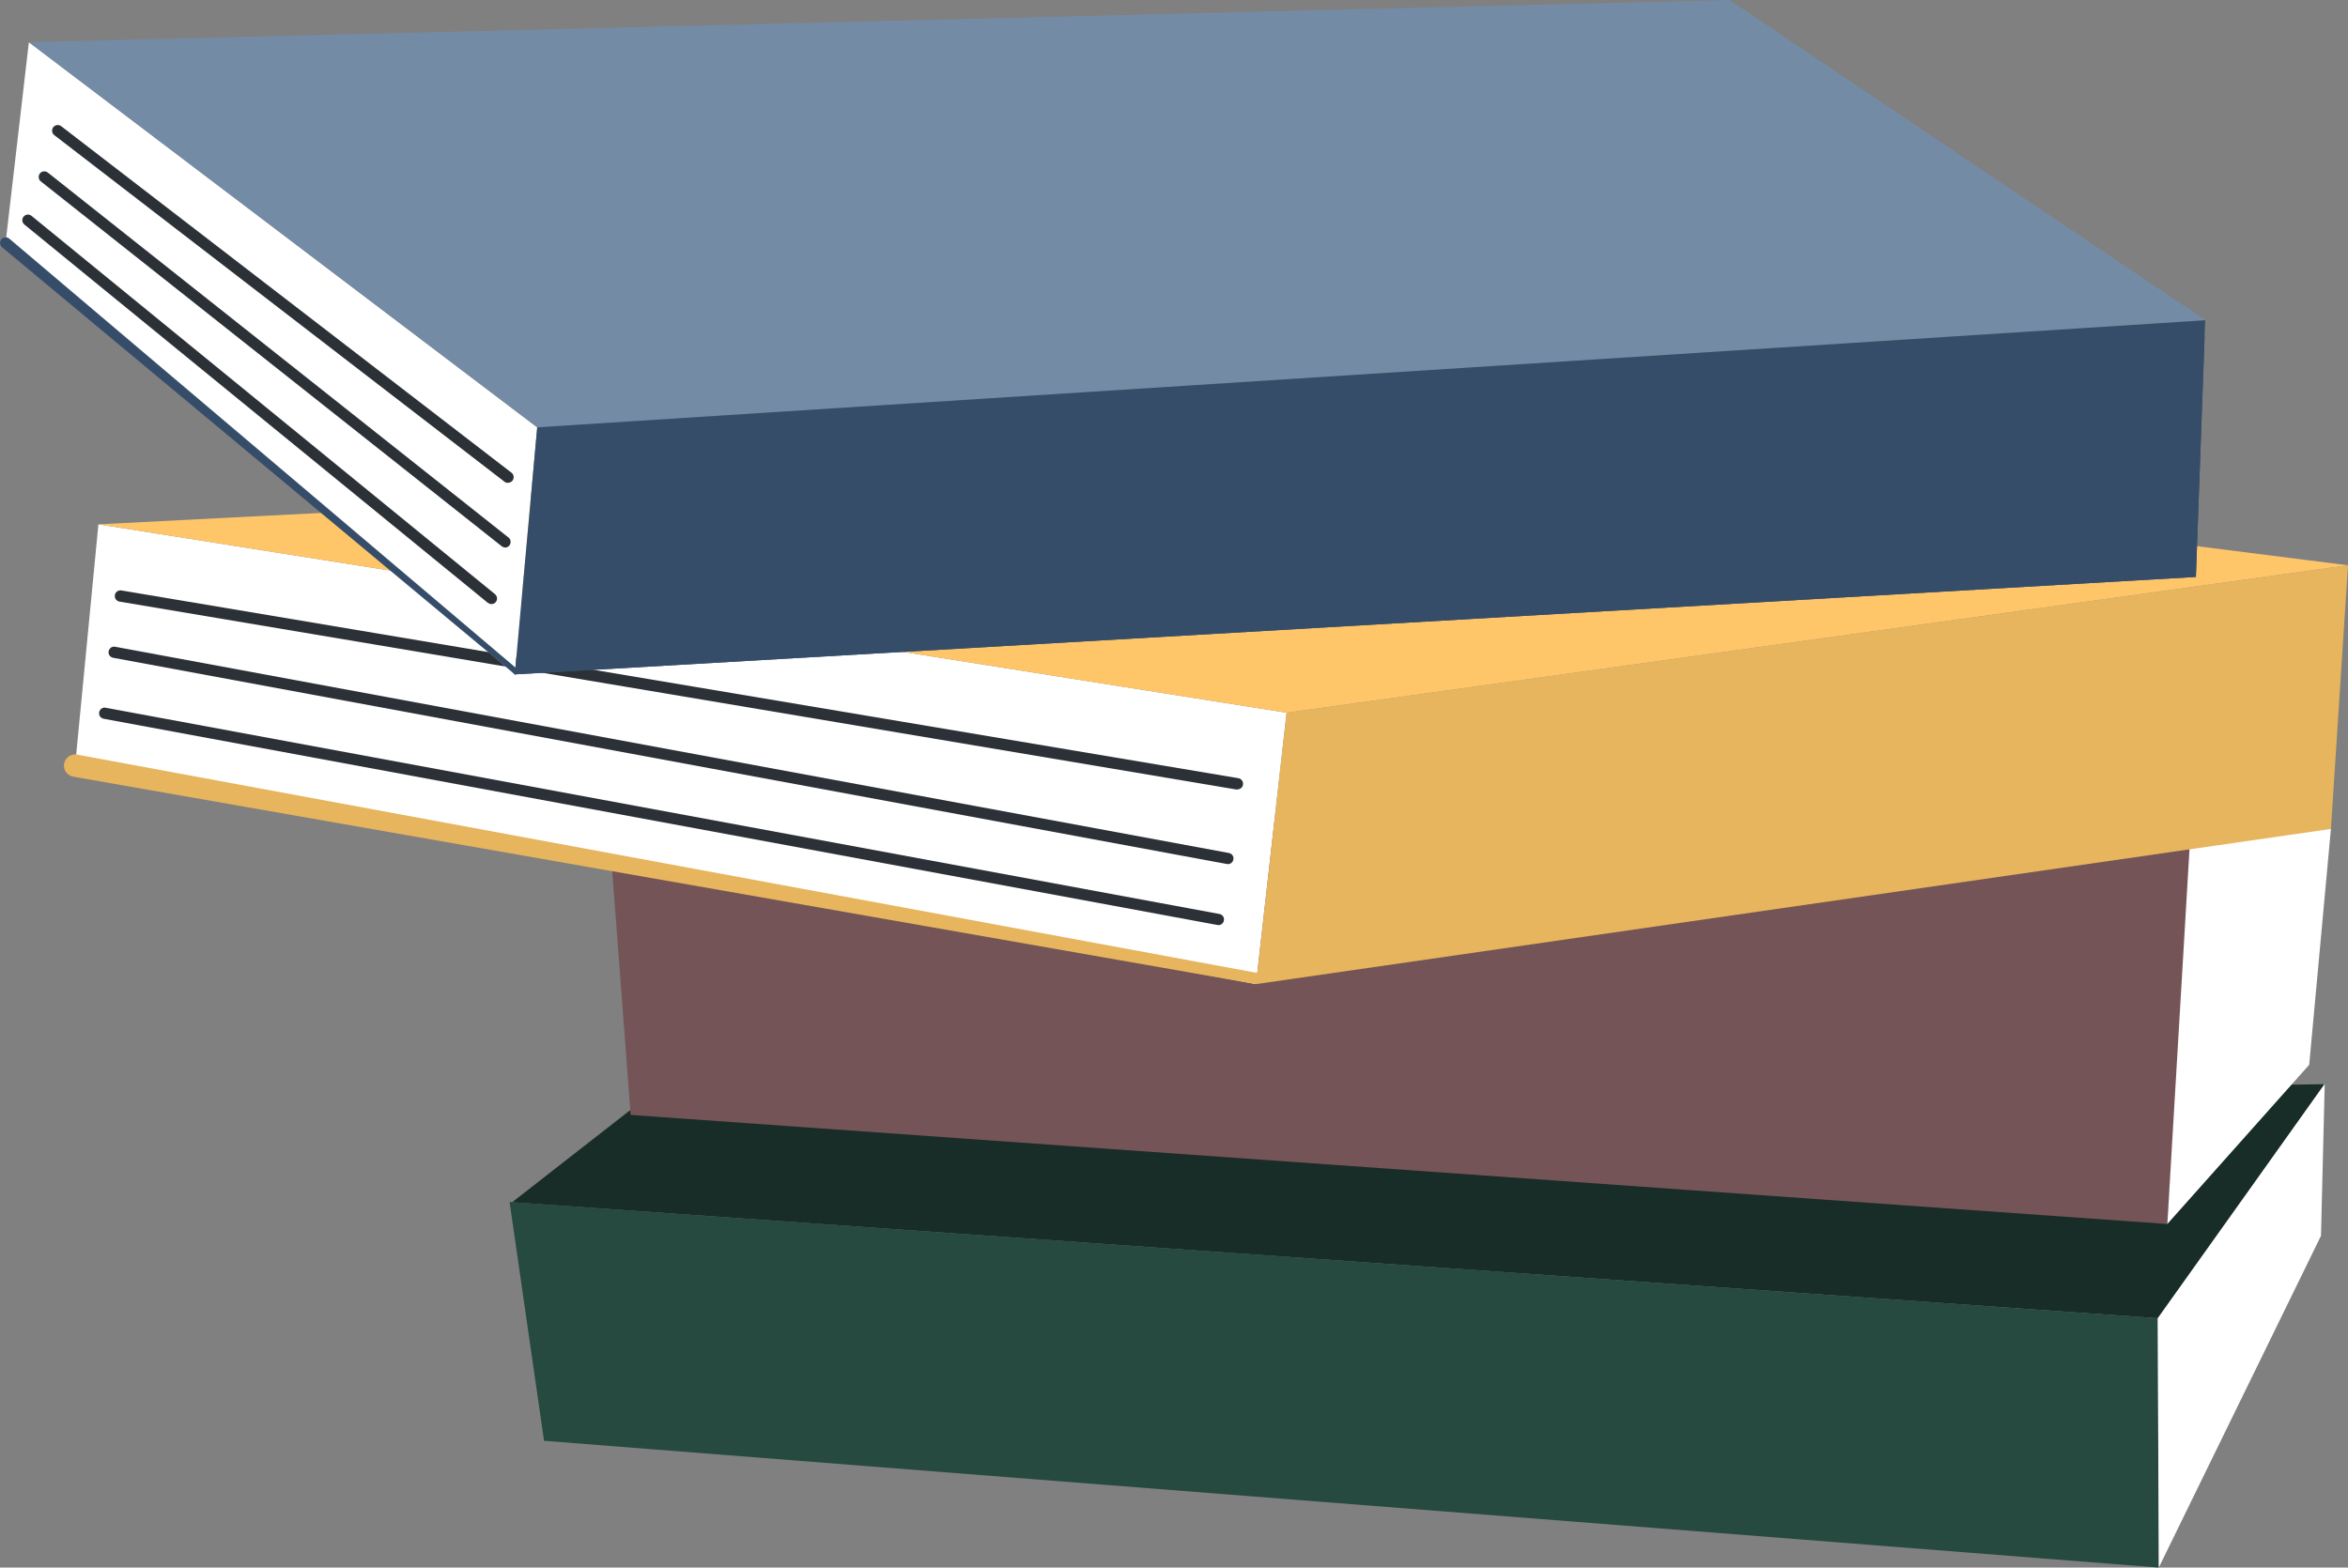
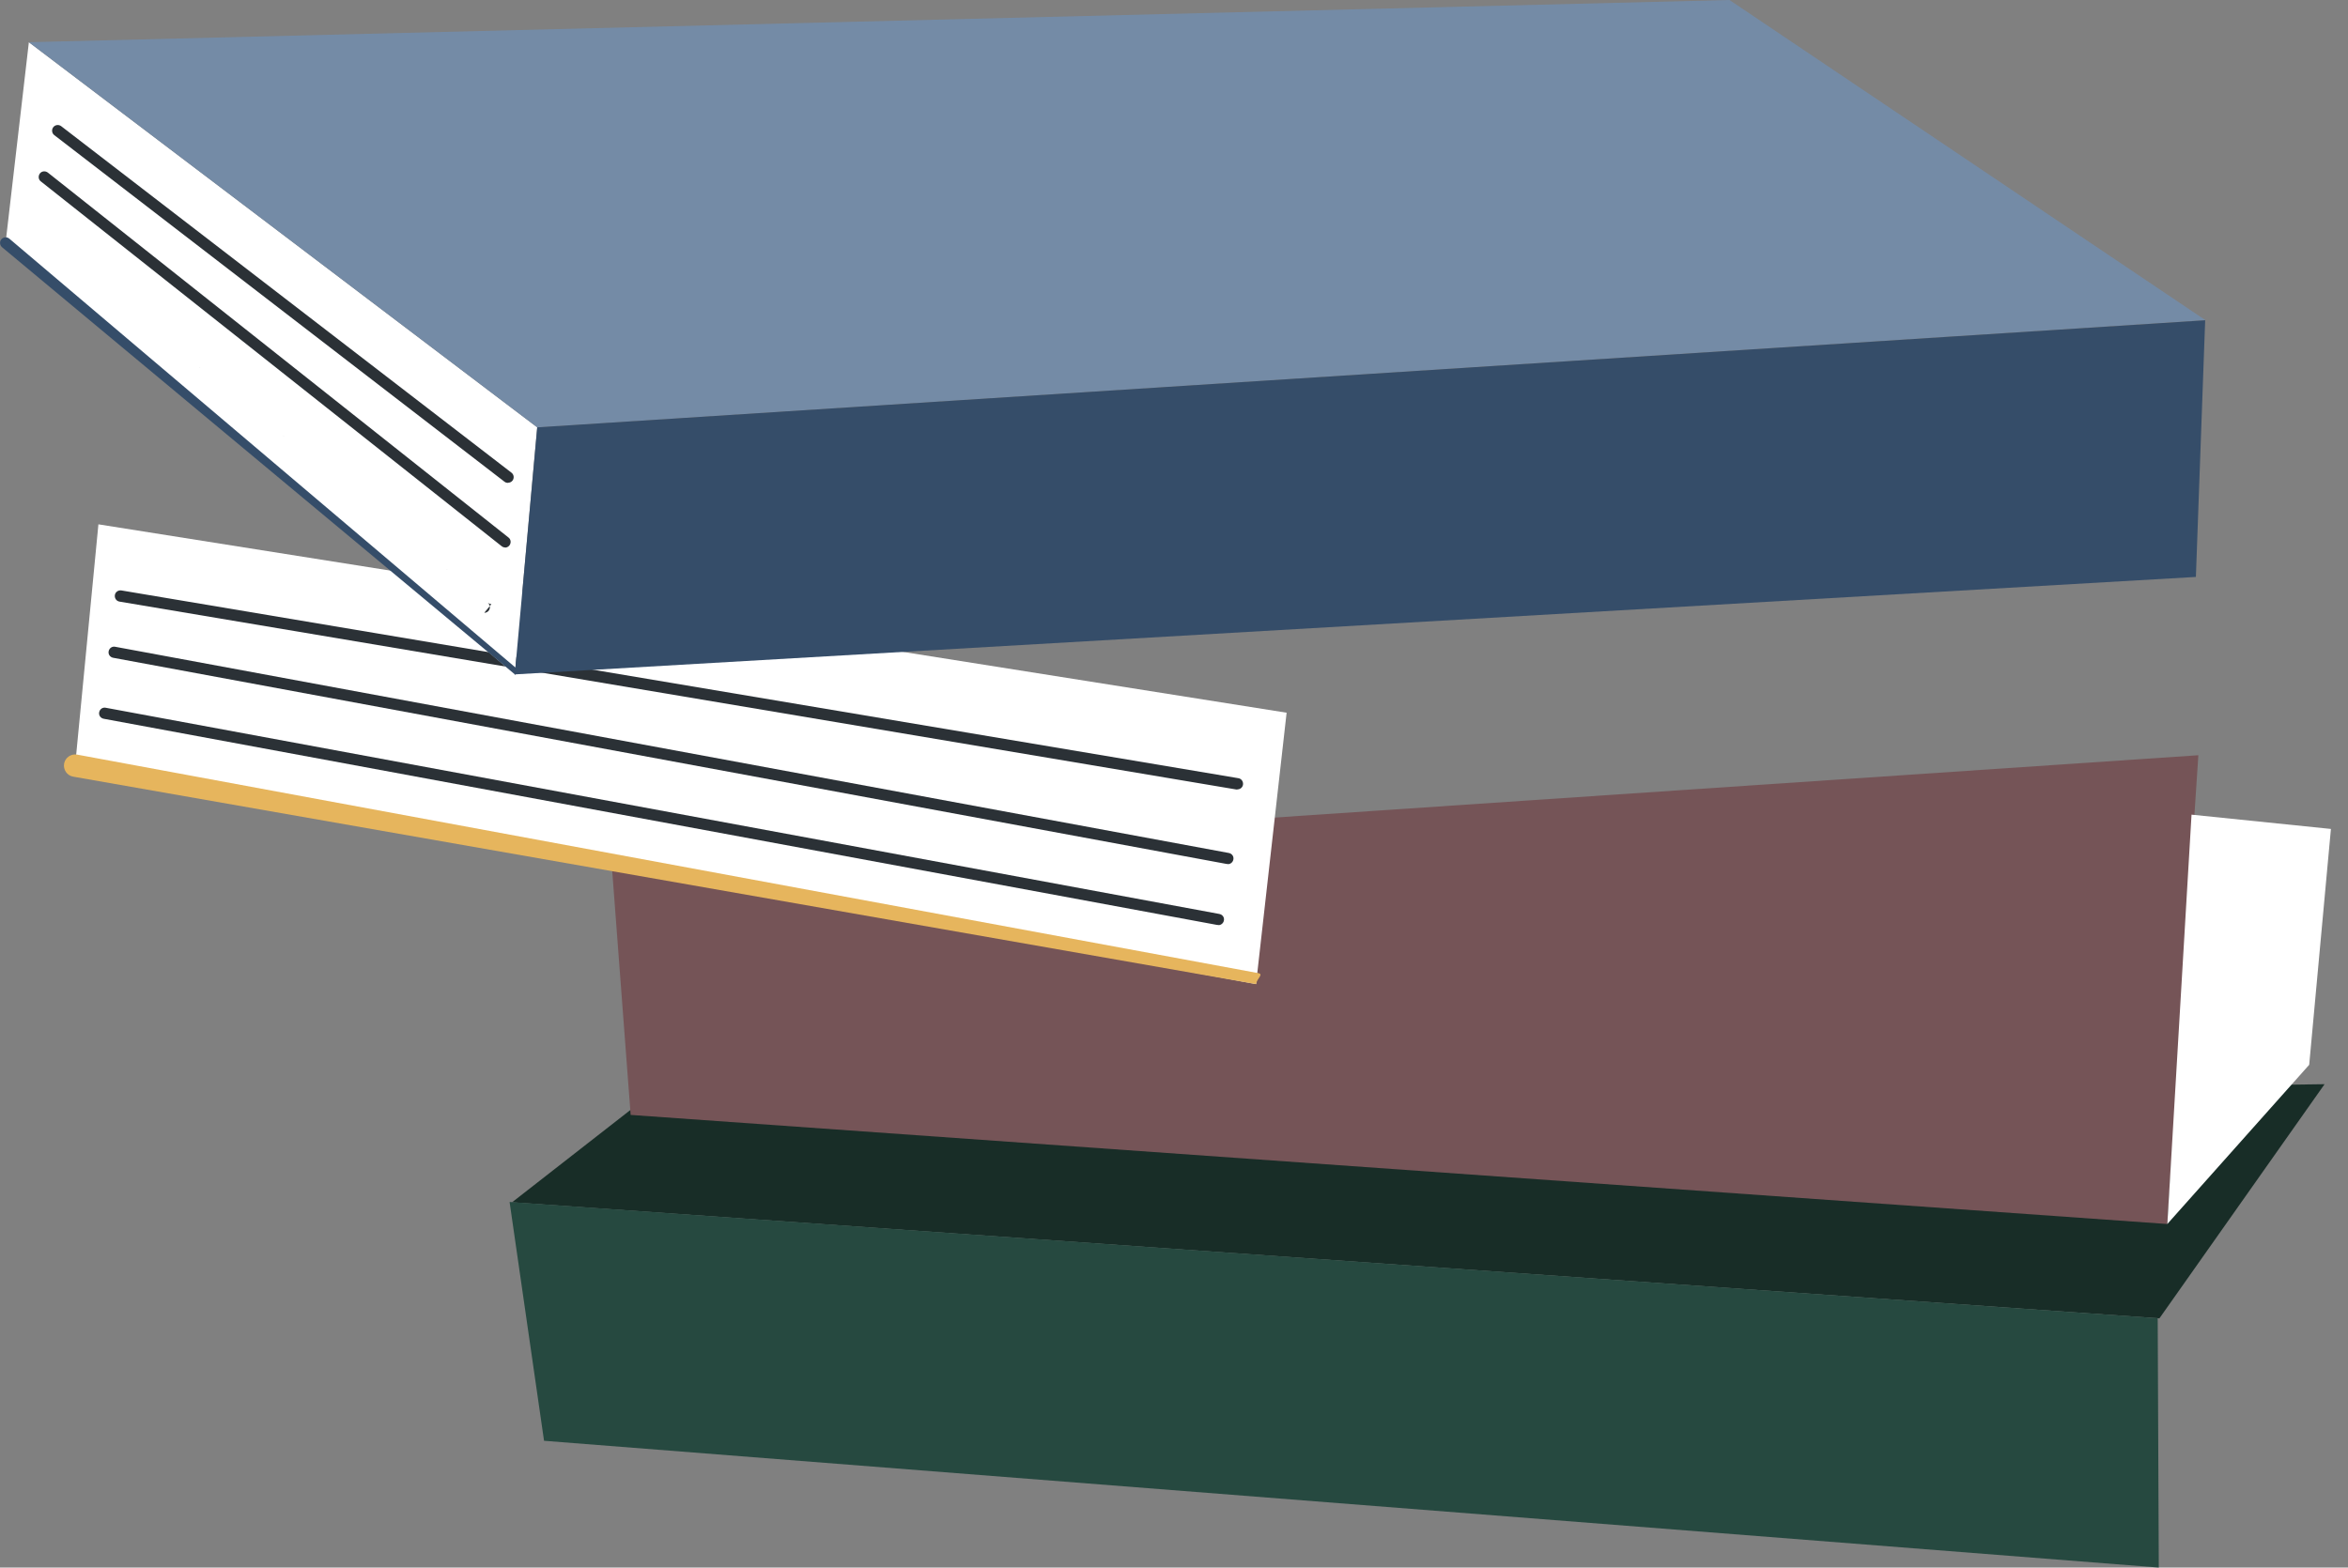
<svg xmlns="http://www.w3.org/2000/svg" id="Layer_1" width="1512.7" height="1010.2" version="1.1" viewBox="0 0 1512.7 1010.2">
  <rect x="0" y="0" width="1512.7" height="1010.2" fill="#808080" stroke="none" />
  <defs>
    <style>
      .st0 {
        fill: #ffc569;
      }

      .st1 {
        fill: #2b3136;
      }

      .st2 {
        fill: #264940;
      }

      .st3 {
        fill: #e6b55d;
      }

      .st4 {
        fill: #755457;
      }

      .st5 {
        fill: #fff;
      }

      .st6 {
        fill: #182d27;
      }

      .st7 {
        fill: #354d69;
      }

      .st8 {
        fill: #748ba6;
      }
    </style>
  </defs>
  <g>
    <polygon class="st6" points="408.6 713.4 329.9 774.8 1391.2 849.6 1497.6 698.7 408.6 713.4" />
    <polygon class="st2" points="328.3 774.6 350.5 928.5 1390.8 1010.2 1390.1 849.5 328.3 774.6" />
-     <polygon class="st5" points="1497.7 698.5 1495.3 796.4 1390.8 1010.2 1390.1 849.5 1497.7 698.5" />
  </g>
  <g>
    <polygon class="st4" points="394 555.7 406.3 718.5 1396.3 788.8 1416.3 486.7 394 555.7" />
    <polygon class="st5" points="1411.9 525 1396.3 788.8 1487.7 686.2 1501.7 534.2 1411.9 525" />
  </g>
  <g>
    <polygon class="st5" points="63.4 337.9 48.4 493.4 809.2 634.2 828.9 459.3 63.4 337.9" />
    <g>
-       <polygon class="st3" points="828.9 459.3 1512.7 364.3 1501.7 534.2 809.2 634.2 828.9 459.3" />
-       <polygon class="st0" points="1512.7 364.3 946.9 292.6 63.4 337.9 828.9 459.3 1512.7 364.3" />
      <path class="st3" d="M809.2,634.2c.4-7.1.4,0,0,0L47.1,500.5c-3.9-.7-6.5-4.5-5.8-8.4.7-3.9,4.5-6.5,8.4-5.8l760.8,140.8c3.9.7-.6,3.2-1.3,7.1-.6,3.5,0,0,0,0Z" />
      <path class="st1" d="M785,596.1c-.2,0-.4,0-.7,0L66.8,463.2c-2-.4-3.3-2.2-2.9-4.2.4-2,2.2-3.3,4.2-2.9l717.5,132.9c2,.4,3.3,2.2,2.9,4.2-.3,1.7-1.8,3-3.5,3Z" />
      <path class="st1" d="M791.1,556.8c-.2,0-.4,0-.7,0L72.9,423.9c-2-.4-3.3-2.2-2.9-4.2.4-2,2.2-3.3,4.2-2.9l717.5,132.9c2,.4,3.3,2.2,2.9,4.2-.3,1.7-1.8,3-3.5,3Z" />
      <path class="st1" d="M797.2,508.8c-.2,0-.4,0-.6,0L77,387.7c-2-.3-3.3-2.2-3-4.2.3-2,2.2-3.3,4.2-3l719.6,121c2,.3,3.3,2.2,3,4.2-.3,1.8-1.8,3-3.6,3Z" />
    </g>
  </g>
  <g>
    <polygon class="st5" points="18.6 27.2 3.6 156.5 331.7 434.6 346.1 275.4 18.6 27.2" />
    <g>
      <polygon class="st8" points="18.6 27.2 346.1 275.4 1420.8 206.3 1114.2 0 18.6 27.2" />
      <polygon class="st7" points="1420.7 206.4 1420.3 217 1414.7 371.8 331.7 434.6 331.9 431.8 346.1 275.4 1420.7 206.4" />
      <path class="st7" d="M331.7,434.6c-.8,0,.7.6,0,0h0L1.3,159.3c-1.5-1.3-1.7-3.6-.4-5.1s3.6-1.7,5.1-.4l328.1,278.1c1.5,1.3-1,1.2-2.3,2.7-.7.8,1,0,0,0Z" />
-       <path class="st1" d="M316.6,389.3c-.8,0-1.6-.3-2.3-.8L15.7,144.7c-1.5-1.3-1.8-3.5-.5-5.1,1.3-1.5,3.5-1.8,5.1-.5l298.6,243.8c1.5,1.3,1.8,3.5.5,5.1-.7.9-1.8,1.3-2.8,1.3Z" />
+       <path class="st1" d="M316.6,389.3c-.8,0-1.6-.3-2.3-.8L15.7,144.7l298.6,243.8c1.5,1.3,1.8,3.5.5,5.1-.7.9-1.8,1.3-2.8,1.3Z" />
      <path class="st1" d="M325.4,352.8c-.8,0-1.6-.3-2.2-.8L26.3,116.9c-1.6-1.2-1.8-3.5-.6-5.1s3.5-1.8,5.1-.6l296.8,235.2c1.6,1.2,1.8,3.5.6,5.1-.7.9-1.8,1.4-2.8,1.4Z" />
      <path class="st1" d="M327.3,311.2c-.8,0-1.5-.2-2.2-.7L35,87.1c-1.6-1.2-1.9-3.5-.7-5.1,1.2-1.6,3.5-1.9,5.1-.7l290.1,223.3c1.6,1.2,1.9,3.5.7,5.1-.7.9-1.8,1.4-2.9,1.4Z" />
    </g>
-     <polygon class="st7" points="1420.3 217 1414.7 371.8 331.7 434.6 330.3 433.4 330.3 432.2 331.9 431.8 1419.2 213.6 1420.3 217" />
  </g>
</svg>